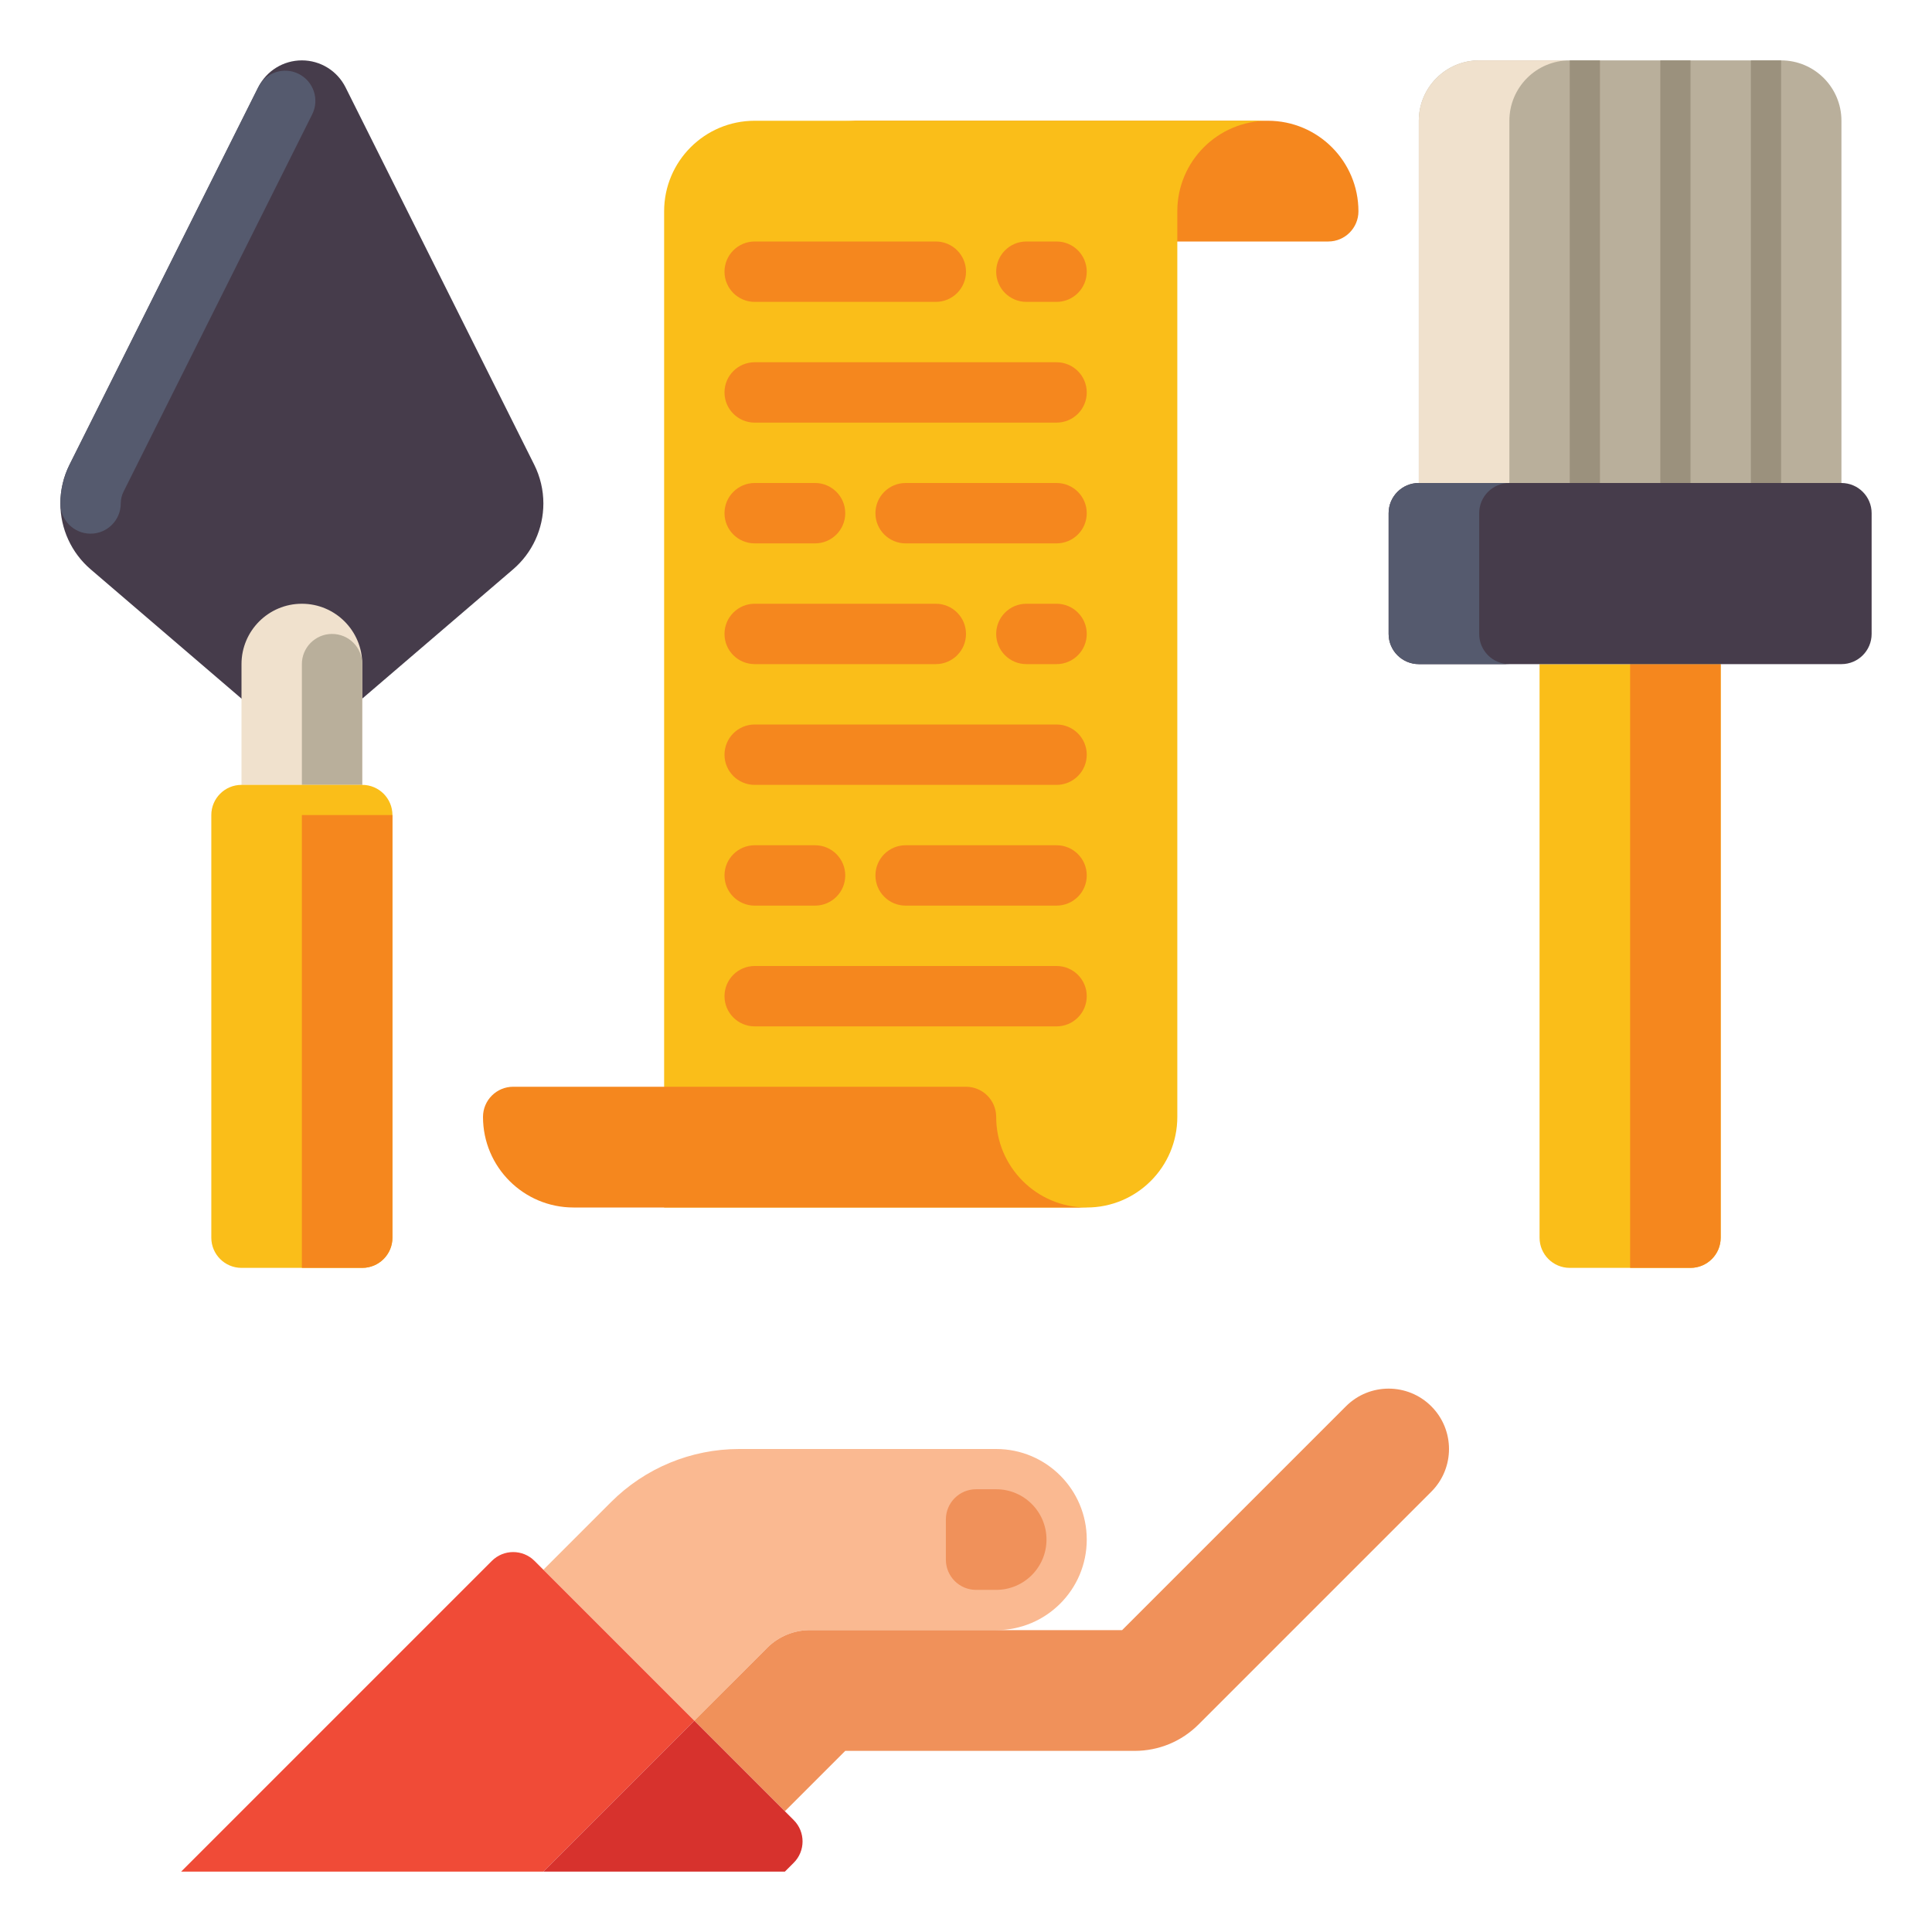
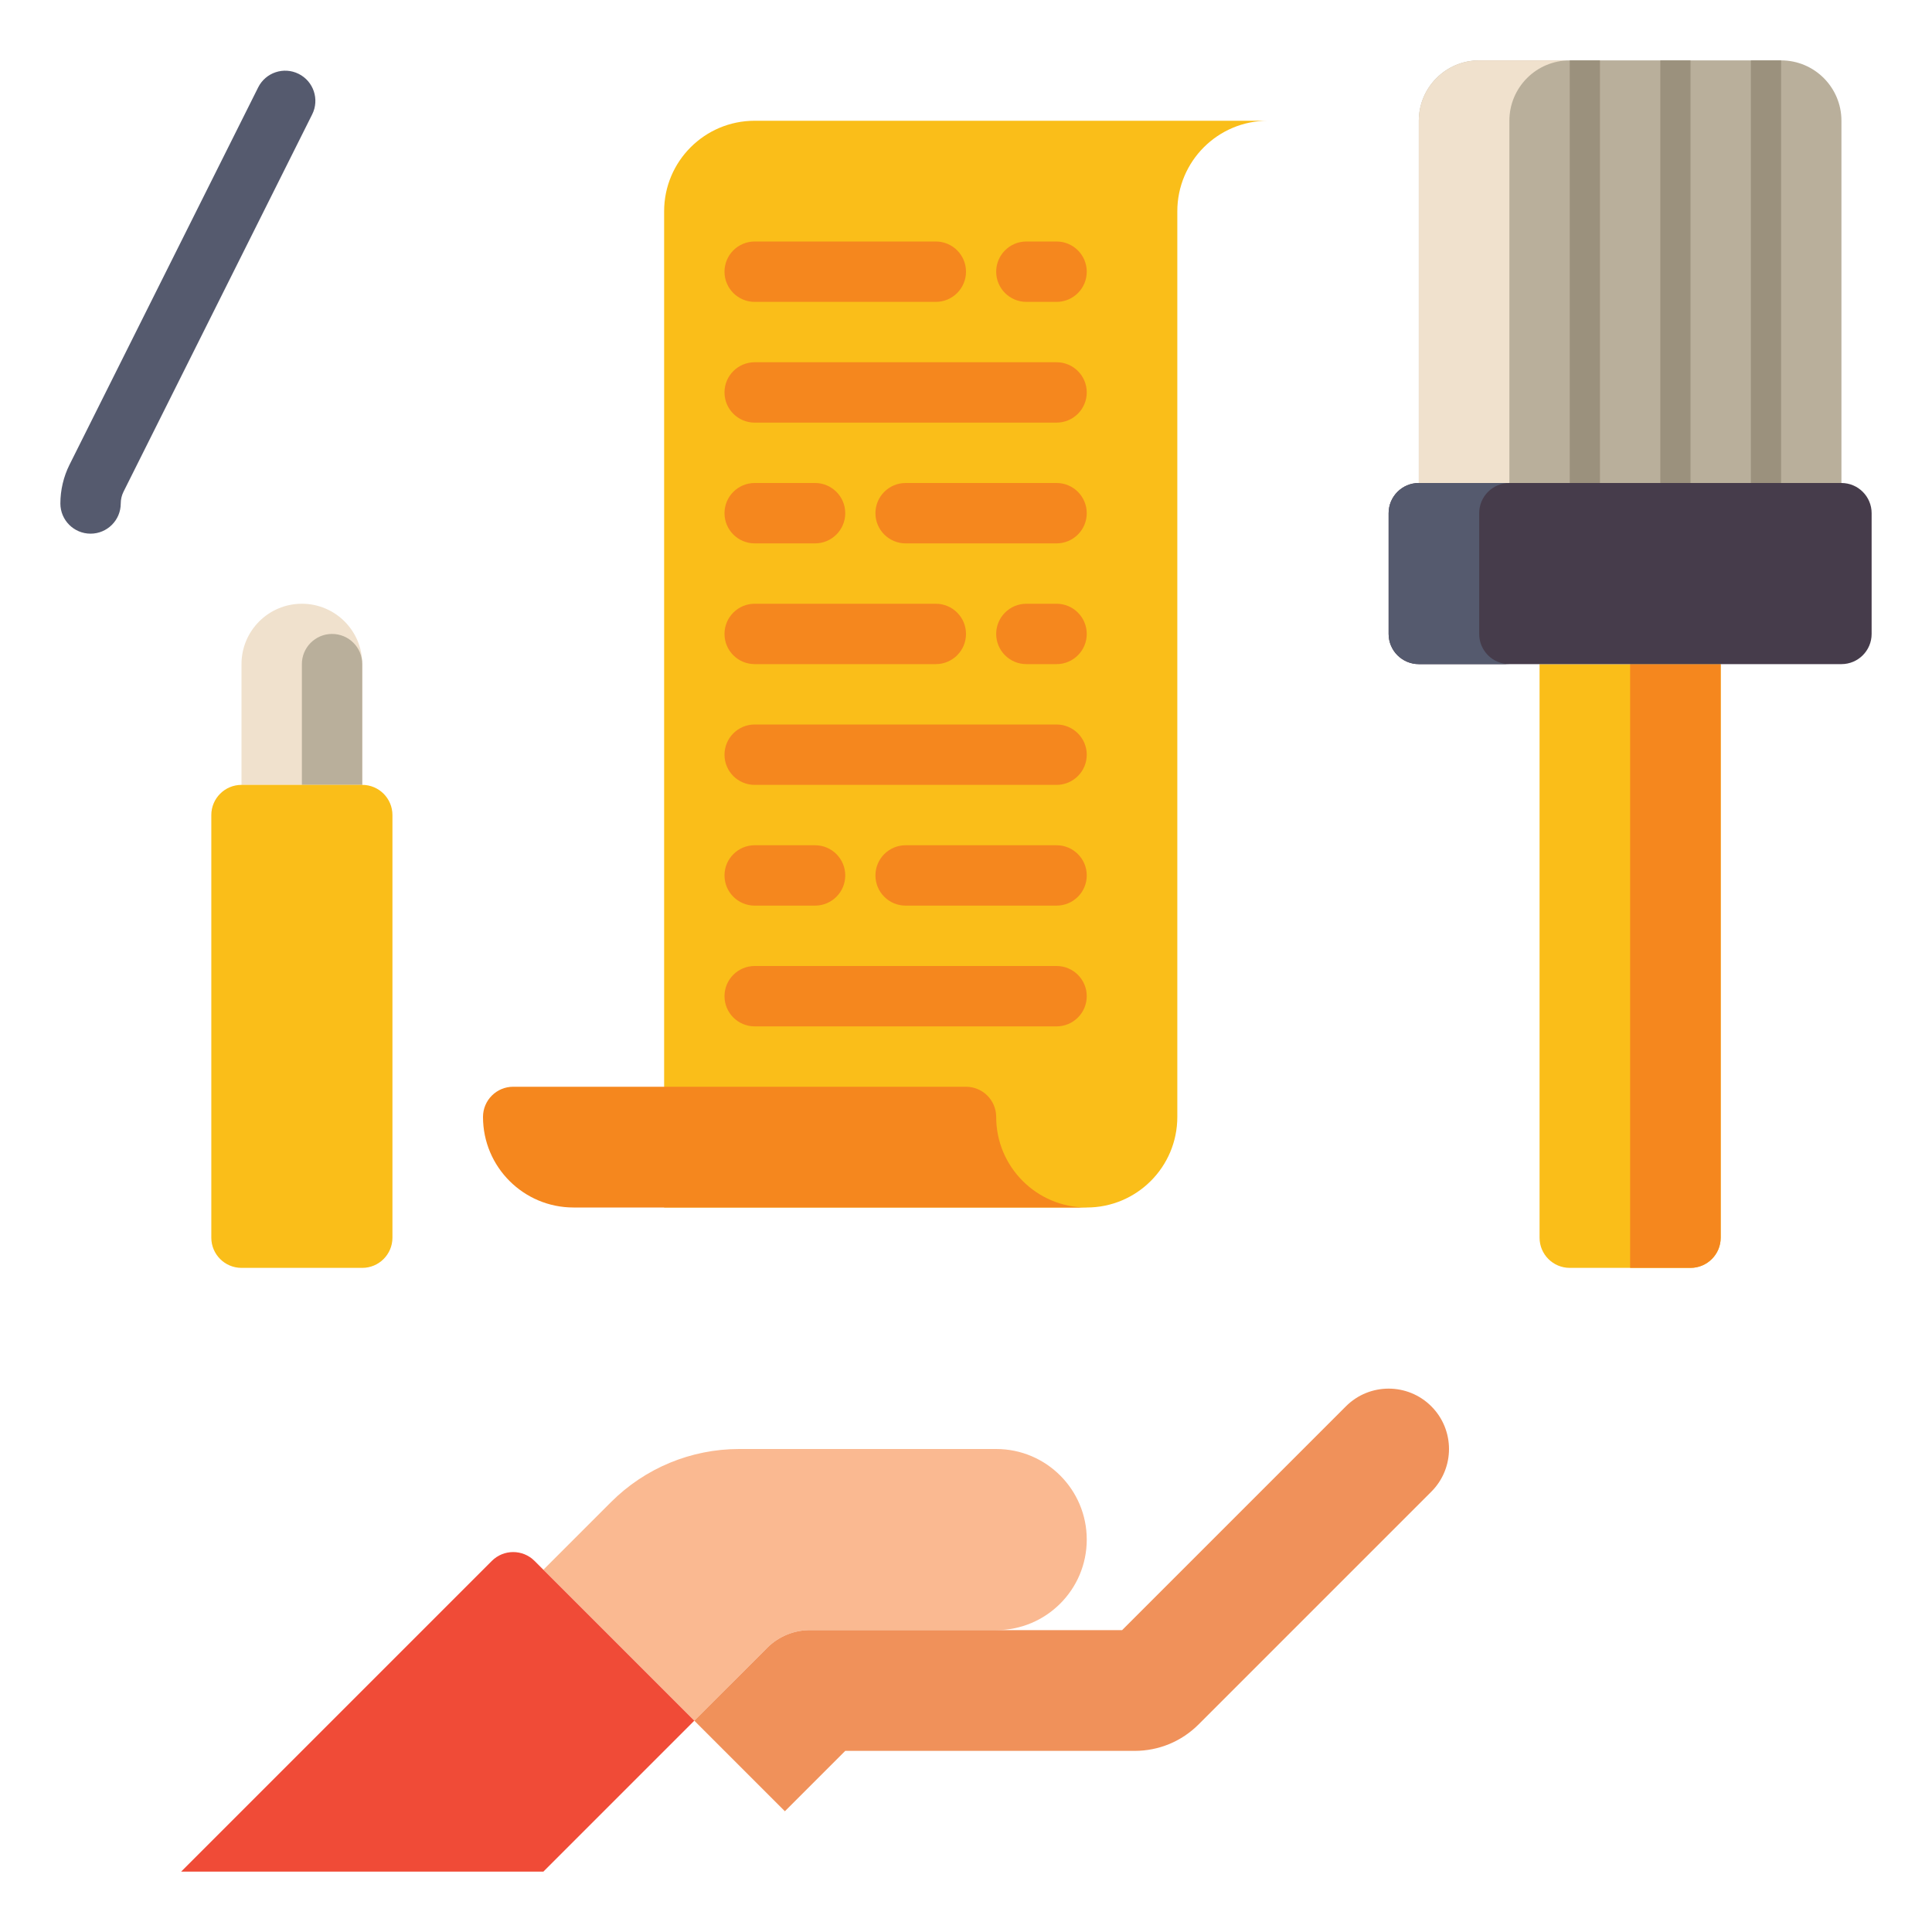
<svg xmlns="http://www.w3.org/2000/svg" version="1.1" id="Layer_1" x="0px" y="0px" viewBox="0 0 512 512" enable-background="new 0 0 512 512" xml:space="preserve">
  <g>
    <g>
      <g>
-         <path fill="#F5871E" d="M248,56c0,4.418,3.582,8,8,8h96c4.418,0,8-3.582,8-8c0-13.255-10.745-24-24-24H224     C237.255,32,248,42.745,248,56z" />
-       </g>
+         </g>
    </g>
    <g>
      <g>
        <g>
-           <path fill="#463C4B" d="M80,192L80,192c5.162,0,10.154-1.847,14.074-5.206l41.898-35.913c5.095-4.367,8.028-10.743,8.028-17.454      v0c0-3.569-0.831-7.089-2.427-10.281L91.578,23.155C89.385,18.77,84.903,16,80,16h0h0c-4.903,0-9.385,2.77-11.578,7.155      l-49.995,99.991C16.831,126.338,16,129.858,16,133.427v0c0,6.711,2.932,13.087,8.028,17.454l41.898,35.913      C69.846,190.153,74.838,192,80,192L80,192z" />
-         </g>
+           </g>
      </g>
      <g>
        <g>
          <path fill="#555A6E" d="M24,141.427c-4.418,0-8-3.582-8-8c0-3.549,0.839-7.104,2.426-10.28l49.996-99.991      c1.975-3.952,6.78-5.554,10.733-3.578c3.952,1.976,5.554,6.781,3.578,10.733l-49.995,99.99      c-0.482,0.966-0.738,2.047-0.738,3.126C32,137.845,28.418,141.427,24,141.427z" />
        </g>
      </g>
      <g>
        <g>
          <path fill="#F0E1CD" d="M80,160L80,160c-8.837,0-16,7.163-16,16v32h32v-32C96,167.163,88.837,160,80,160z" />
        </g>
      </g>
      <g>
        <g>
          <path fill="#B9AF9B" d="M88,168L88,168c4.418,0,8,3.582,8,8v32H80v-32C80,171.582,83.582,168,88,168z" />
        </g>
      </g>
      <g>
        <g>
          <path fill="#FABE19" d="M96,336H64c-4.418,0-8-3.582-8-8V216c0-4.418,3.582-8,8-8h32c4.418,0,8,3.582,8,8v112      C104,332.418,100.418,336,96,336z" />
        </g>
      </g>
      <g>
        <g>
-           <path fill="#F5871E" d="M80,336h16c4.418,0,8-3.582,8-8V216H80V336z" />
-         </g>
+           </g>
      </g>
    </g>
    <g>
      <g>
        <g>
          <path fill="#FABE19" d="M448,336h-32c-4.418,0-8-3.582-8-8V176h48v152C456,332.418,452.418,336,448,336z" />
        </g>
      </g>
      <g>
        <g>
          <path fill="#F5871E" d="M432,336h16c4.418,0,8-3.582,8-8V176h-24V336z" />
        </g>
      </g>
      <g>
        <g>
          <path fill="#463C4B" d="M488,176H376c-4.418,0-8-3.582-8-8v-32c0-4.418,3.582-8,8-8h112c4.418,0,8,3.582,8,8v32      C496,172.418,492.418,176,488,176z" />
        </g>
      </g>
      <g>
        <g>
          <path fill="#555A6E" d="M392,168v-32c0-4.418,3.582-8,8-8l0,0h-24c-4.418,0-8,3.582-8,8v32c0,4.418,3.582,8,8,8h24      C395.582,176,392,172.418,392,168z" />
        </g>
      </g>
      <g>
        <g>
          <path fill="#B9AF9B" d="M472,16h-80c-8.837,0-16,7.163-16,16v96h112V32C488,23.163,480.837,16,472,16z" />
        </g>
      </g>
      <g>
        <g>
          <path fill="#F0E1CD" d="M416,16h-24c-8.837,0-16,7.163-16,16v96h24V32C400,23.163,407.163,16,416,16z" />
        </g>
      </g>
      <g>
        <g>
          <rect x="416" y="16" fill="#9B917D" width="8" height="112" />
        </g>
      </g>
      <g>
        <g>
          <rect x="440" y="16" fill="#9B917D" width="8" height="112" />
        </g>
      </g>
      <g>
        <g>
          <rect x="464" y="16" fill="#9B917D" width="8" height="112" />
        </g>
      </g>
    </g>
    <g>
      <g>
        <g>
          <path fill="#FAB991" d="M264,384h-68.118c-12.73,0-24.939,5.057-33.941,14.059L144,416l40,40l19.314-19.314      c3.001-3.001,7.07-4.686,11.314-4.686H264c13.255,0,24-10.745,24-24v0C288,394.745,277.255,384,264,384z" />
        </g>
      </g>
      <g>
        <g>
          <path fill="#F0915A" d="M379.313,372.686c-6.248-6.249-16.379-6.249-22.627,0L297.373,432h-82.745      c-4.243,0-8.313,1.686-11.314,4.686L184,456l24,24l16-16h76.687c6.411,0,12.438-2.497,16.97-7.03l61.657-61.657      C385.562,389.065,385.562,378.935,379.313,372.686z" />
        </g>
      </g>
      <g>
        <g>
-           <path fill="#F0915A" d="M264,421.333h-5.333c-4.418,0-8-3.582-8-8v-10.667c0-4.418,3.582-8,8-8H264      c7.364,0,13.333,5.97,13.333,13.333l0,0C277.333,415.364,271.364,421.333,264,421.333z" />
-         </g>
+           </g>
      </g>
      <g>
        <g>
          <path fill="#F04B37" d="M141.657,413.657L184,456l-40,40H48l82.343-82.343C133.467,410.533,138.533,410.533,141.657,413.657z" />
        </g>
      </g>
      <g>
        <g>
-           <path fill="#D7322D" d="M184,456l26.343,26.343c3.124,3.124,3.124,8.19,0,11.314L208,496h-64L184,456z" />
-         </g>
+           </g>
      </g>
    </g>
    <g>
      <g>
        <path fill="#FABE19" d="M176,320h112c13.255,0,24-10.745,24-24V56c0-13.255,10.745-24,24-24h0H200c-13.255,0-24,10.745-24,24V320     z" />
      </g>
    </g>
    <g>
      <g>
        <path fill="#F5871E" d="M264,296c0-4.418-3.582-8-8-8H136c-4.418,0-8,3.582-8,8c0,13.255,10.745,24,24,24h136     C274.745,320,264,309.255,264,296z" />
      </g>
    </g>
    <g>
      <g>
-         <path fill="#F5871E" d="M248,80h-48c-4.418,0-8-3.582-8-8v0c0-4.418,3.582-8,8-8h48c4.418,0,8,3.582,8,8v0     C256,76.418,252.418,80,248,80z" />
+         <path fill="#F5871E" d="M248,80h-48c-4.418,0-8-3.582-8-8v0c0-4.418,3.582-8,8-8h48c4.418,0,8,3.582,8,8v0     C256,76.418,252.418,80,248,80" />
      </g>
    </g>
    <g>
      <g>
        <path fill="#F5871E" d="M280,80h-8c-4.418,0-8-3.582-8-8v0c0-4.418,3.582-8,8-8h8c4.418,0,8,3.582,8,8v0     C288,76.418,284.418,80,280,80z" />
      </g>
    </g>
    <g>
      <g>
        <path fill="#F5871E" d="M240,144h40c4.418,0,8-3.582,8-8v0c0-4.418-3.582-8-8-8h-40c-4.418,0-8,3.582-8,8v0     C232,140.418,235.582,144,240,144z" />
      </g>
    </g>
    <g>
      <g>
        <path fill="#F5871E" d="M200,144h16c4.418,0,8-3.582,8-8v0c0-4.418-3.582-8-8-8h-16c-4.418,0-8,3.582-8,8v0     C192,140.418,195.582,144,200,144z" />
      </g>
    </g>
    <g>
      <g>
        <path fill="#F5871E" d="M280,112h-80c-4.418,0-8-3.582-8-8v0c0-4.418,3.582-8,8-8h80c4.418,0,8,3.582,8,8v0     C288,108.418,284.418,112,280,112z" />
      </g>
    </g>
    <g>
      <g>
        <path fill="#F5871E" d="M248,176h-48c-4.418,0-8-3.582-8-8v0c0-4.418,3.582-8,8-8h48c4.418,0,8,3.582,8,8v0     C256,172.418,252.418,176,248,176z" />
      </g>
    </g>
    <g>
      <g>
        <path fill="#F5871E" d="M280,176h-8c-4.418,0-8-3.582-8-8v0c0-4.418,3.582-8,8-8h8c4.418,0,8,3.582,8,8v0     C288,172.418,284.418,176,280,176z" />
      </g>
    </g>
    <g>
      <g>
        <path fill="#F5871E" d="M240,240h40c4.418,0,8-3.582,8-8v0c0-4.418-3.582-8-8-8h-40c-4.418,0-8,3.582-8,8v0     C232,236.418,235.582,240,240,240z" />
      </g>
    </g>
    <g>
      <g>
        <path fill="#F5871E" d="M200,240h16c4.418,0,8-3.582,8-8v0c0-4.418-3.582-8-8-8h-16c-4.418,0-8,3.582-8,8v0     C192,236.418,195.582,240,200,240z" />
      </g>
    </g>
    <g>
      <g>
        <path fill="#F5871E" d="M280,208h-80c-4.418,0-8-3.582-8-8v0c0-4.418,3.582-8,8-8h80c4.418,0,8,3.582,8,8v0     C288,204.418,284.418,208,280,208z" />
      </g>
    </g>
    <g>
      <g>
        <path fill="#F5871E" d="M280,272h-80c-4.418,0-8-3.582-8-8l0,0c0-4.418,3.582-8,8-8h80c4.418,0,8,3.582,8,8l0,0     C288,268.418,284.418,272,280,272z" />
      </g>
    </g>
  </g>
</svg>